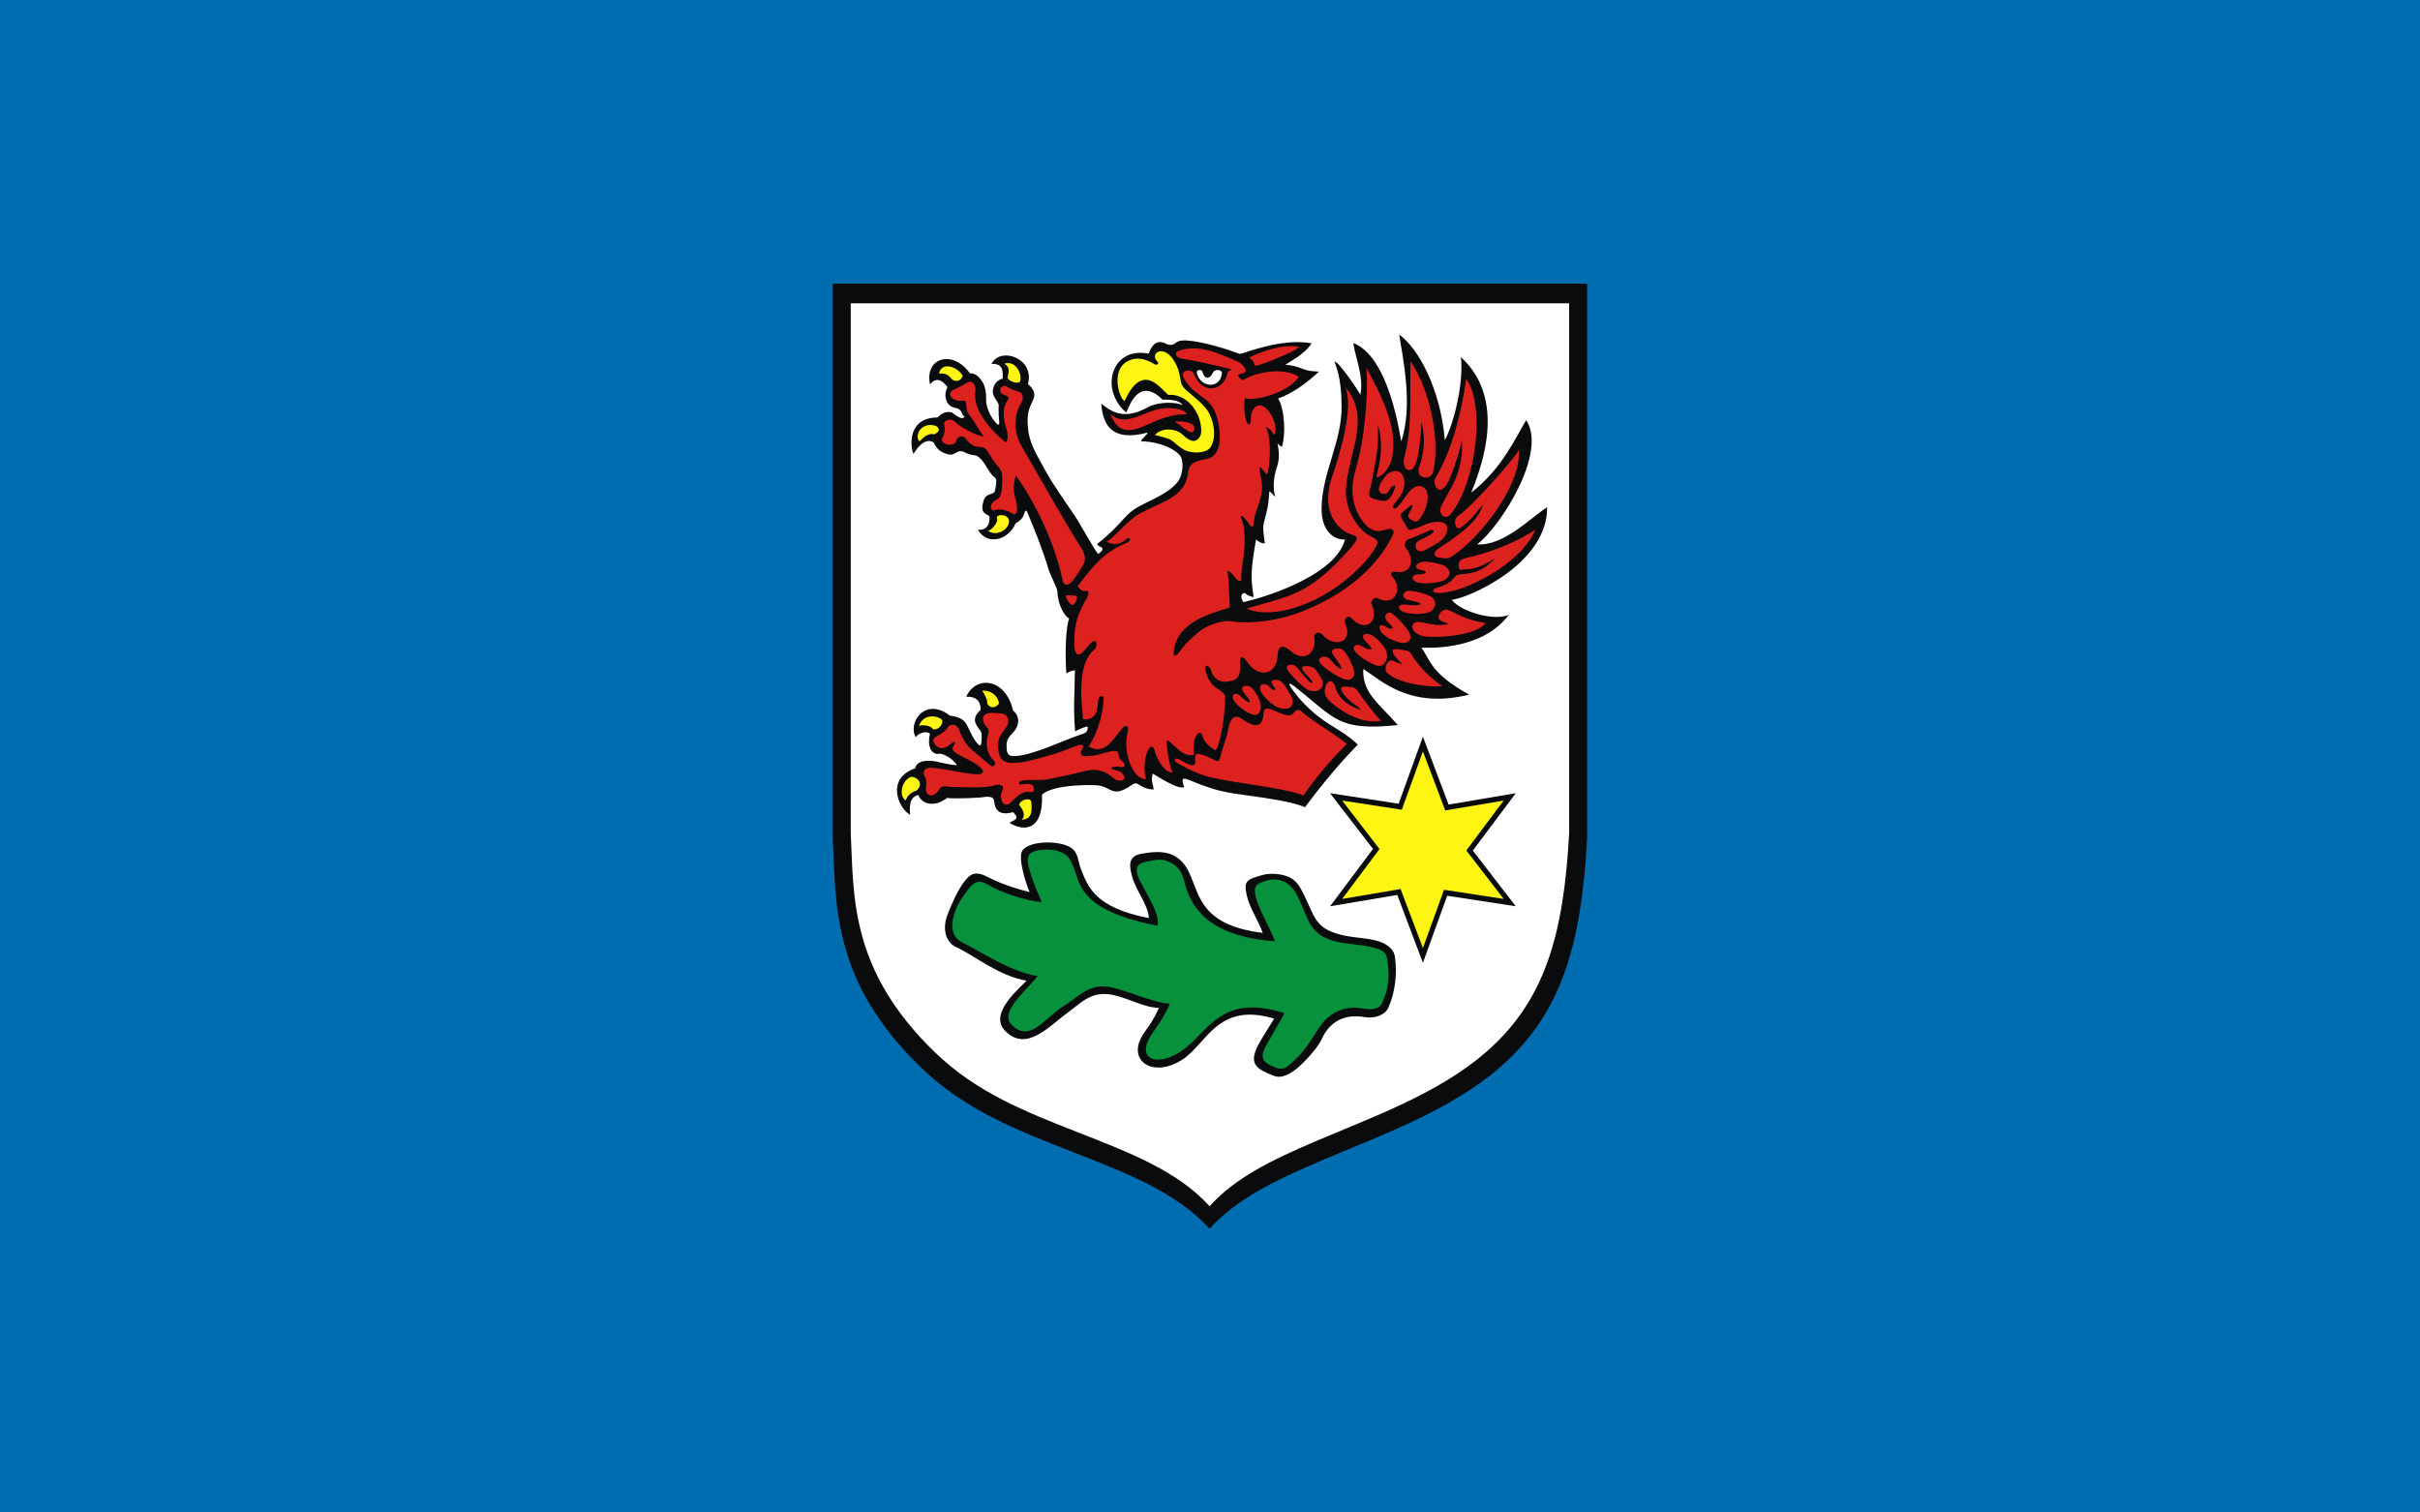
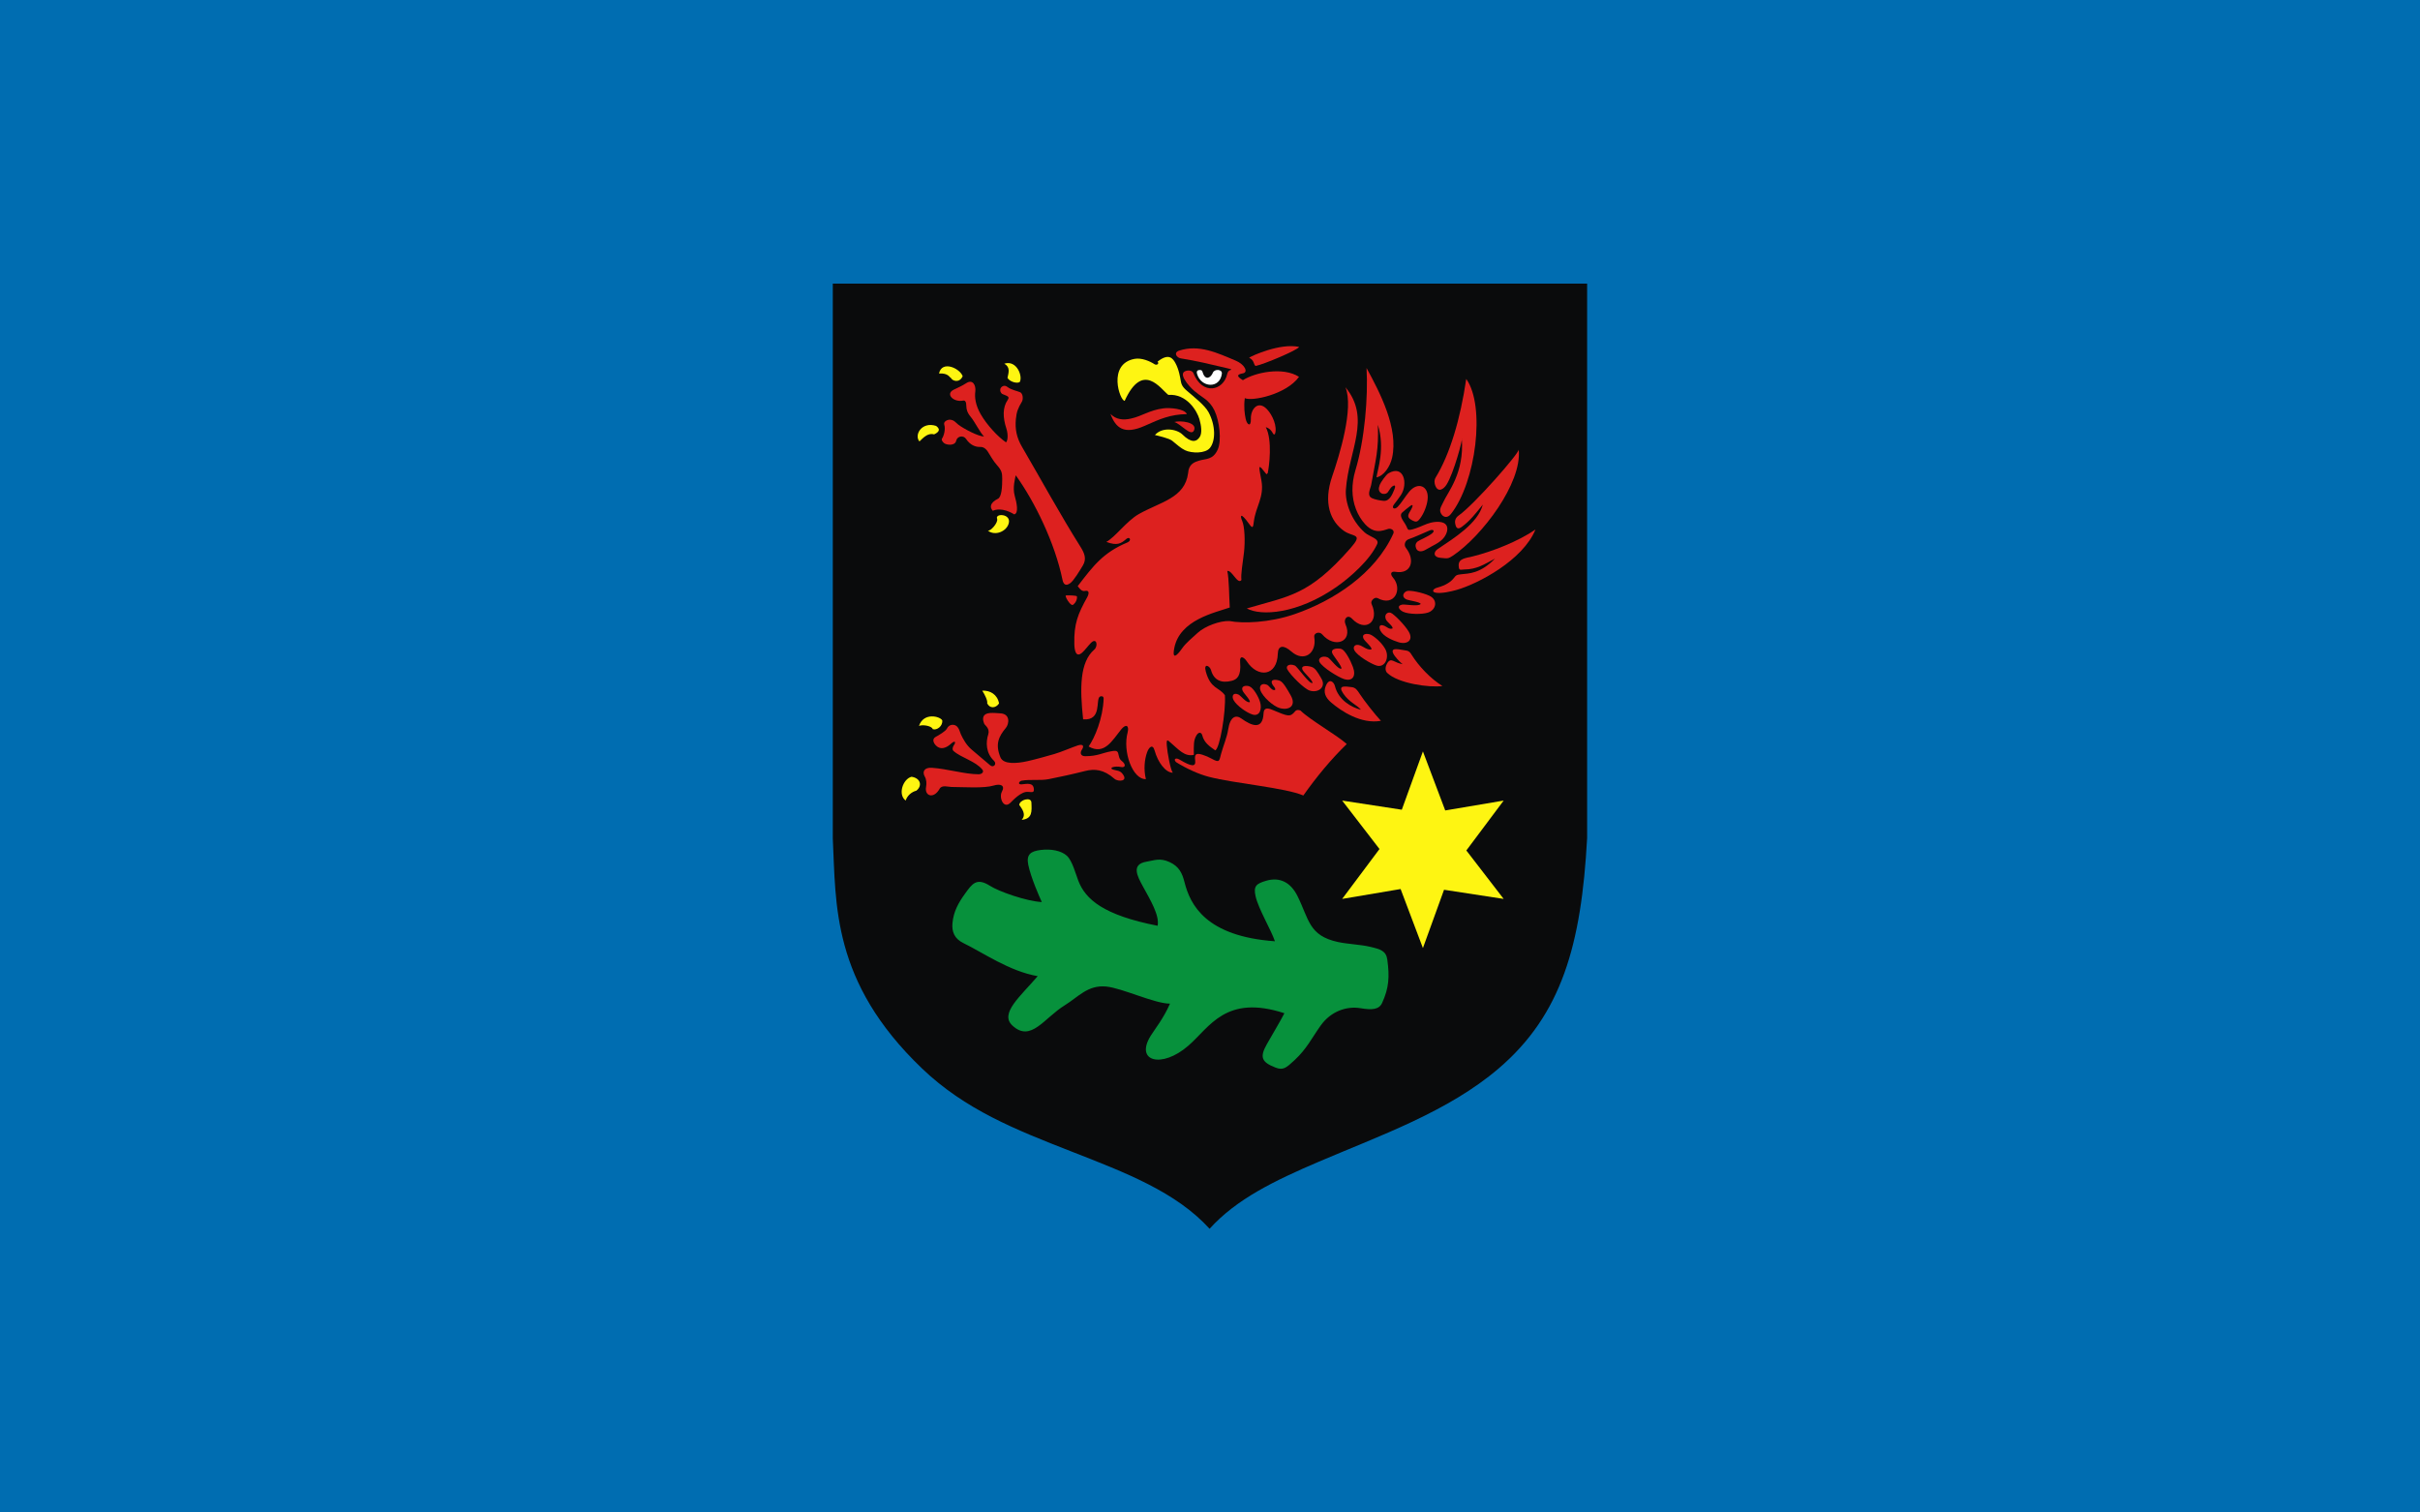
<svg xmlns="http://www.w3.org/2000/svg" version="1.0" width="1600" height="1000" viewBox="0 0 210 297" id="svg2" xml:space="preserve">
  <defs id="defs4">
    <style type="text/css" id="style6" />
  </defs>
  <rect width="475.2" height="297" x="-132.6" y="-1.5987212e-014" style="opacity:1;fill:#006db1;fill-opacity:1;fill-rule:nonzero;stroke:none;stroke-width:20;stroke-linecap:round;stroke-miterlimit:4;stroke-dasharray:none;stroke-dashoffset:0;stroke-opacity:1" id="rect19961" />
  <g transform="matrix(0.625,0,0,0.625,39.376,55.664)" style="fill-rule:evenodd" id="g22932">
    <path d="M -13.515,0.038 L 223.485,0.038 L 223.485,174.224 C 221.676,207.859 215.449,229.702 195.718,246.607 C 179.822,260.226 158.32,267.741 139.16,275.937 C 125.277,281.876 113.331,287.636 104.868,297 C 94.298,285.394 78.509,279.386 61.382,272.688 C 43.963,265.875 28.038,259.594 14.467,246.586 C -13.938,219.358 -12.488,195.041 -13.515,174.312 L -13.515,0.038 L -13.515,0.038 z " style="fill:#0a0b0c" id="_74960456" />
-     <path d="M -7.872,6.226 L 217.842,6.226 L 217.842,172.623 C 216.119,204.754 210.189,225.62 191.398,241.769 C 176.258,254.779 155.78,261.958 137.532,269.788 C 124.311,275.46 112.933,280.963 104.873,289.908 C 94.807,278.821 79.769,273.082 63.458,266.683 C 46.869,260.175 31.702,254.175 18.777,241.749 C -8.275,215.738 -6.894,192.509 -7.872,172.707 L -7.872,6.227 L -7.872,6.226 z " style="fill:#ffffff" id="_74960384" />
    <path d="M 70.477,157.801 C 69.664,157.447 55.948,157.12 52.217,160.618 C 52.638,171.465 47.061,172.474 42.053,169.528 C 43.005,168.455 45.621,168.696 43.157,166.117 C 39.321,167.151 37.495,165.941 37.17,162.65 C 37.032,161.247 35.882,161.318 34.697,161.24 C 33.383,161.667 23.945,161.959 22.408,161.636 C 18.546,164.671 14.508,163.681 13.341,160.727 C 10.643,161.384 10.548,163.951 10.78,166.955 C 6.749,164.553 3.335,155.36 12.388,152.352 C 12.756,149.784 16.495,149.703 18.9,150.191 C 21.003,150.619 21.489,150.82 23.609,151.155 C 26.54,151.617 25.329,151.192 24.315,149.959 C 23.65,149.148 20.911,147.521 19.881,147.748 C 17.711,148.226 15.983,145.567 17.022,141.568 C 16.14,140.153 12.601,141.664 12.6,142.613 C 9.886,138.349 15.26,129.686 23.233,135.745 C 26.494,136.207 27.822,137.159 28.663,138.8 C 29.61,140.646 30.794,143.534 32.31,144.936 C 32.71,145.306 32.949,145.169 33.059,144.807 C 33.242,144.199 33.381,141.609 33.128,141.032 C 32.418,139.408 29.182,137.314 32.91,133.978 C 33.07,130.493 30.53,129.696 28.422,129.851 C 31.23,123.253 40.63,123.643 43.131,134.176 C 45.388,135.971 45.119,138.979 43.253,140.955 C 41.954,142.331 41.004,143.361 41.072,145.28 C 41.122,146.66 41.134,148.318 42.797,148.467 C 48.149,148.949 60.165,142.936 65.007,141.511 C 66.057,141.202 66.738,140.539 66.527,139.198 C 66.307,139.105 64.199,139.868 62.589,140.726 C 61.998,132.202 62.518,128.667 62.552,121.492 C 61.658,121.6 60.764,121.943 59.87,122.522 C 59.385,116.267 59.701,107.791 60.761,105.183 C 60.67,105.552 57.407,102.968 57.016,96.676 C 56.779,95.11 54.812,91.713 54.264,89.805 C 52.617,84.081 49.843,77.241 47.575,71.828 C 47.279,71.137 46.998,71.19 46.613,72.267 C 46.38,73.503 45.326,74.65 43.971,75.293 C 41.564,80.943 34.75,82.282 32.109,77.372 C 34.44,77.635 35.975,76.094 35.709,73.182 C 34.937,72.302 32.951,72.509 33.609,69.283 C 33.908,67.819 34.3,66.749 35.752,66.28 C 36.437,66.059 37.17,65.872 37.327,65.424 C 37.566,64.739 37.759,63.665 37.839,62.506 C 37.944,60.997 37.323,60.977 36.779,60.431 C 35.481,59.126 34.47,56.748 33.175,55.349 C 32.45,54.565 31.85,54.054 30.973,53.957 C 30.202,53.872 29.298,53.778 28.147,53.159 C 25.311,51.634 25.295,54.372 22.671,53.659 C 20.24,52.998 19.257,52.103 18.133,49.913 C 15.153,48.072 12.278,52.762 11.853,53.575 C 10.731,51.051 10.026,42.109 19.385,42.105 C 20.128,41.379 21.728,39.862 23.886,40.528 C 24.816,41.048 26.855,43.117 27.905,41.932 C 27.308,41.437 27.027,40.781 26.775,40.191 C 26.488,39.522 25.666,39.206 24.82,39.052 C 22.047,38.546 21.117,35.086 22.54,32.573 C 20.663,30.081 18.903,29.486 17.038,31.659 C 15.245,23.378 24.104,20.601 29.547,28.197 C 31.765,28.197 32.853,29.887 33.701,31.236 C 34.013,31.81 34.774,33.595 34.644,36.282 C 34.525,38.753 36.076,41.777 37.35,43.352 C 38.076,44.249 38.937,45.05 38.764,43.399 C 38.599,41.818 38.519,38.864 38.615,38.084 C 37.953,36.232 35.966,35.267 37.132,32.186 C 37.616,30.908 38.966,30.076 39.842,29.902 C 40.012,27.358 39.886,25.075 36.341,25.275 C 39.203,19.617 50.08,23.602 47.792,31.602 C 51.252,34.539 49.391,36.445 48.478,38.66 C 47.469,41.108 47.598,44.011 47.953,46.568 C 48.549,50.891 51.311,55.122 53.549,59.252 C 55.727,63.265 60.135,69.473 62.637,73.164 C 63.452,74.29 68.547,83.442 69.831,85 C 70.044,84.811 71.327,84.031 71.226,83.322 C 71.141,82.724 69.761,82.605 69.504,81.871 C 73.231,78.97 75.635,76.428 77.576,74.279 C 80.03,71.562 81.368,70.636 84.835,68.936 C 88.113,67.327 92.316,65.419 94.679,62.551 C 96.643,60.168 96.878,55.631 95.49,53.953 C 94.042,52.201 89.69,49.749 83.332,49.575 C 83.275,48.904 85.535,47.486 85.282,46.871 C 74.21,49.828 71.316,44.482 70.843,37.797 C 73.12,39.328 77.051,43.538 85.306,38.971 C 89.036,36.908 94.75,37.314 96.3,38.237 C 95.87,36.997 93.241,36.374 90.14,36.519 C 83.262,29.804 80.238,36.834 78.692,40.56 C 73.469,36.108 72.876,29.311 75.941,25.194 C 77.785,22.718 80.904,21.174 85.704,22.033 C 86.567,19.797 88.053,17.289 91.178,18.928 C 92.356,19.546 93.439,19.352 94.226,18.667 C 94.975,18.013 96.198,17.802 97.662,17.898 C 102.442,18.21 110,20.449 114.315,22.149 C 115.657,22.042 127.209,17.061 136.924,18.783 C 134.761,22.367 129.514,24.765 128.647,25.629 C 129.833,25.429 132.53,26.148 134.594,26.986 C 136.499,27.759 138.769,27.526 139.199,27.738 C 135.174,31.417 130.992,34.518 126.405,36.138 C 128.503,39.553 128.813,47.344 127.613,51.255 C 127.14,51.195 126.667,50.836 126.194,50.178 C 126.385,51.241 127.154,54.525 126.052,57.611 C 124.612,61.642 124.918,65.522 125.512,67.005 C 123.949,65.774 125.244,66.414 123.651,65.284 C 123.29,70.617 122.97,70.876 121.922,75.191 C 121.528,76.813 121.84,79.18 122.241,81.63 C 120.779,81.74 119.936,80.716 119.45,80.464 C 117.798,90.249 117.734,92.216 118.725,98.548 C 118.09,98.402 116.87,98.108 116.358,97.566 C 115.612,96.778 114.819,97.664 114.852,98.503 C 114.871,99.007 115.205,99.771 115.466,100.116 C 124.308,98.134 144.719,91.094 147.399,80.447 C 146.674,80.621 139.672,80.27 140.062,69.922 C 140.479,58.893 146.452,49.572 146.352,38.429 C 146.267,28.823 144.409,25.799 144.134,24.577 C 145.359,24.24 152.147,34.541 152.243,34.959 C 153.377,29.277 150.732,23.595 150.007,18.691 C 159.687,22.489 163.557,40.557 165.082,49.626 C 168.822,38.451 165.683,23.946 164.444,16.06 C 170.505,20.396 177.413,33.12 178.785,49.272 C 181.659,43.797 184.76,31.334 183.824,23.129 C 197.817,35.986 191.036,55.996 187.074,65.698 C 196.851,58.144 201.173,48.114 204.335,42.932 C 211.148,53.194 196.139,76.525 188.955,81.952 C 197.322,82.569 205.799,73.487 210.927,70.305 C 211.083,88.323 185.634,99.04 180.944,99.391 C 183.907,103.255 194.48,106.138 198.893,104.095 C 189.886,116.133 171.605,114.242 171.426,114.466 C 174.351,118.485 174.2,122.379 186.427,129.191 C 167.762,133.726 159.073,124.915 153.16,121.115 C 152.808,128.596 157.899,131.792 164.027,138.743 C 145.181,140.689 144.405,136.709 131.691,126.721 C 129.734,125.139 129.624,125.768 130.501,127.053 C 133.296,131.145 137.039,134.711 140.496,137.126 C 144.304,139.786 148.051,141.582 151.441,144.885 C 145.625,150.819 140.052,157.584 134.835,164.564 C 130.221,162.507 120.884,161.479 112.837,160.289 C 106.888,159.409 103.257,157.95 98.241,155.922 C 96.113,155.061 96.048,155.835 96.883,158.196 C 94.98,159.287 87.646,154.251 86.974,154.004 C 86.413,156.602 87.143,157.455 87.328,158.96 C 85.842,159.047 84.05,158.374 83.081,157.708 C 81.499,156.62 81.28,157.017 79.766,157.996 C 74.625,161.322 74.169,158.645 70.477,157.801 L 70.477,157.801 z " style="fill:#0a0b0c" id="_74960312" />
    <path d="M 117.287,31.482 C 119.131,30.879 121.622,30.277 123.62,30.387 C 124.273,30.421 125.197,30.786 124.452,31.374 C 123.738,31.942 123.033,32.283 122.078,32.283 C 120.842,32.184 119.008,32.376 117.654,32.895 C 115.546,33.703 114.316,32.452 117.287,31.482 L 117.287,31.482 z " style="fill:#0a0b0c" id="_74960240" />
    <path d="M 100.914,28.329 C 102.15,32.801 108.118,33.179 108.723,28.357 C 108.909,26.873 106.399,26.824 105.927,27.987 C 105.208,29.76 103.521,30.481 102.748,28.072 C 102.549,27.448 102.471,27.188 101.823,27.188 C 100.937,27.188 100.733,27.672 100.914,28.329 L 100.914,28.329 z " style="fill:#ffffff" id="_74960168" />
    <path d="M 40.374,25.199 C 44.365,23.921 46.28,29.351 45.185,31.001 C 44.216,31.497 42.074,30.844 41.377,29.671 C 41.763,27.864 42.284,26.307 40.374,25.199 z M 19.865,28.288 C 20.734,24.072 26.377,26.604 27.299,29.135 C 26.244,31.445 23.981,30.605 23.573,29.638 C 23.173,29.6 22.866,28.095 19.865,28.288 L 19.865,28.288 z M 18.959,44.76 C 20.69,46.03 19.409,46.902 18.315,47.409 C 15.865,46.707 13.975,49.658 13.67,49.599 C 11.976,47.445 14.574,43.297 18.959,44.76 L 18.959,44.76 z M 35.159,77.616 C 35.885,78.062 38.511,75.195 38.116,73.925 C 37.363,72.198 42.428,72.25 41.801,75.211 C 41.242,77.853 37.486,79.502 35.159,77.616 z M 34.987,131.899 C 35.227,131.13 34.185,129.04 33.439,127.939 C 35.928,127.799 38.204,129.127 38.722,131.942 C 37.684,133.508 35.779,133.594 34.987,131.899 z M 13.568,139 C 15.055,134.637 20.228,135.999 20.874,137.264 C 21.096,139.082 19.137,140.501 17.868,140.013 C 17.739,139.131 14.98,138.469 13.568,139 z M 11.227,154.983 C 14.158,155.429 14.641,157.896 12.727,159.36 C 11.218,159.75 9.859,160.94 9.387,162.457 C 6.833,160.581 8.517,155.676 11.227,154.983 L 11.227,154.983 z M 45.07,163.824 C 45.192,162.209 48.804,161.191 48.885,163.066 C 49.004,165.85 49.242,168.201 45.826,168.514 C 47.39,166.838 45.902,165.025 45.07,163.824 z " style="fill:#fef512;fill-opacity:1" id="_74960096" />
    <path d="M 158.337,63.244 C 157.887,64.399 157.873,65.382 158.927,65.972 C 159.372,66.221 160.37,66.226 160.867,65.584 C 161.338,64.977 161.704,64.17 162.217,63.802 C 163.413,62.945 163.23,63.974 162.941,64.671 C 162.303,66.206 161.451,68.476 159.506,68.294 C 158.472,68.197 156.808,67.897 155.895,67.457 C 154.124,66.605 155.421,64.55 155.673,63.115 C 157.095,55.008 158.026,52.495 157.736,44.392 C 160.048,51.842 157.688,58.248 157.302,60.924 C 159.576,60.477 161.583,57.597 162.218,54.724 C 164.258,45.497 158.408,34.319 154.182,26.559 C 154.698,35.715 153.609,49.044 150.658,58.796 C 150.033,60.863 149.723,63.099 149.75,65.054 C 149.808,69.135 151.273,72.942 153.747,75.645 C 157.278,79.5 160.364,76.949 161.467,77.062 C 162.356,77.153 162.957,77.792 162.587,78.608 C 156.859,91.258 143.743,99.685 131.64,103.874 C 123.632,106.646 115.19,106.863 111.163,106.063 C 108.099,105.905 103.405,107.682 101.16,109.738 C 99.515,111.245 97.379,112.999 96.319,114.537 C 95.817,115.267 92.786,119.563 93.782,114.521 C 95.531,105.668 106.508,103.447 111.208,101.807 C 110.975,97.964 111.007,92.955 110.436,90.331 C 111.9,89.961 113.67,94.748 114.876,93.165 C 114.621,91.377 115.271,88.049 115.675,84.509 C 116.086,80.898 115.888,76.399 115.106,74.596 C 114.328,72.799 114.65,71.842 117.23,75.471 C 118.452,77.189 118.545,76.637 118.778,74.773 C 119.367,70.078 122.06,67.155 121.168,62.024 C 120.536,58.386 119.85,56.18 121.858,58.854 C 123.17,60.602 122.783,59.654 123.117,59.649 C 123.585,57.652 124.672,49.112 122.525,45.16 C 124.847,45.759 124.716,48.17 125.421,47.244 C 126.196,44.96 124.681,41.369 122.886,39.493 C 120.106,36.586 117.741,39.458 117.838,42.56 C 117.921,45.189 116.626,44.515 116.205,42.524 C 115.899,41.072 115.558,38.763 115.935,36.022 C 118.075,37.111 128.969,34.91 132.968,29.332 C 127.872,26.064 119.077,27.978 115.334,30.386 C 113.706,29.375 112.987,28.647 115.349,28.232 C 117.056,27.932 116.037,25.488 113.044,24.232 C 107.255,21.802 101.555,19.069 95.331,21.089 C 93.428,21.706 94.505,23.333 95.838,23.541 C 100.629,24.287 105.253,25.413 109.921,26.512 C 110.946,26.754 111.623,26.908 111.687,27.028 C 111.797,27.236 110.724,27.026 110.415,28.422 C 109.231,33.786 102.574,35.197 99.804,28.206 C 99.392,27.166 97.778,27.182 96.962,27.688 C 94.981,28.918 99.591,33.605 100.759,34.288 C 102.228,35.647 104.789,36.528 106.4,39.906 C 108.01,43.285 108.67,49.33 107.459,52.097 C 105.959,55.526 103.696,54.99 101.474,55.691 C 100.14,56.111 98.282,56.752 98.121,59.59 C 97.097,67.454 89.434,68.606 82.636,72.45 C 78.818,74.609 75.18,79.745 72.432,81.191 C 75.896,82.531 77.144,81.614 78.722,80.261 C 79.794,79.342 80.475,80.773 79.084,81.353 C 71.432,84.545 68.404,88.626 63.433,95.092 C 63.813,95.573 64.617,96.851 65.652,96.61 C 67.235,96.241 66.986,97.558 66.389,98.63 C 63.53,103.769 62.202,106.961 62.374,113.323 C 62.421,115.079 62.799,117.914 64.983,115.845 C 65.899,114.976 66.709,113.839 67.548,112.973 C 69.421,111.041 69.905,113.934 68.655,115.016 C 64.038,119.013 64.096,127.109 65.136,136.946 C 71.157,137.423 68.992,130.744 70.38,129.817 C 70.594,129.674 71.616,129.435 71.58,130.471 C 71.363,136.64 68.784,142.759 66.867,145.471 C 71.818,148.297 74.281,143.588 77.093,140.112 C 78.562,138.297 79.657,138.826 79.135,140.982 C 77.456,147.112 80.734,155.906 84.86,155.721 C 84.081,152.596 84.463,149.499 85.209,147.364 C 85.805,145.658 86.993,144.581 87.586,146.715 C 88.651,150.549 91.073,153.697 93.311,153.713 C 92.594,152.873 91.582,147.34 91.428,145.166 C 91.269,142.911 91.713,143.489 92.57,144.221 C 95.081,146.362 96.999,148.759 99.92,148.113 C 99.889,145.054 99.789,143.46 100.815,141.864 C 101.505,140.791 102.331,141.049 102.567,141.964 C 103.158,144.258 104.786,145.395 106.64,146.675 C 108.075,146.182 110.021,134.599 109.681,129.377 C 107.845,126.767 105.221,127.472 103.69,121.964 C 102.903,119.13 104.94,120.076 105.342,121.535 C 106.196,124.635 108.584,125.696 111.852,124.829 C 113.446,124.406 114.845,123.36 114.465,119.026 C 114.244,116.507 115.772,117.502 116.534,118.684 C 119.988,124.041 126.101,123.465 126.303,116.332 C 126.38,113.611 128.164,113.512 130.586,115.654 C 134.451,119.074 138.631,116.276 137.751,111.067 C 137.54,109.822 139.353,109.207 140.243,110.248 C 144.133,114.797 150.013,112.6 147.56,107.067 C 146.839,105.442 148.22,103.824 149.619,105.322 C 153.647,109.634 158.413,106.506 155.758,100.687 C 155.318,99.722 156.739,98.376 157.642,98.861 C 163.027,101.752 165.589,95.966 162.486,92.399 C 161.509,91.274 161.813,90.353 163.22,90.59 C 168.292,91.446 169.553,86.887 166.539,83.068 C 165.813,82.147 166.296,80.725 167.393,80.354 C 169.372,79.685 171.952,78.447 174.013,77.589 C 175.086,77.142 175.812,77.685 174.722,78.56 C 173.492,79.547 170.763,80.627 170.238,81.057 C 169.367,81.771 169.533,82.651 169.797,83.292 C 170.145,84.138 171.254,84.588 172.924,83.558 C 174.781,82.413 177.293,81.517 178.6,79.702 C 179.57,78.355 179.842,76.88 179.254,75.942 C 178.464,74.679 176.081,74.735 174.363,75.161 C 172.758,75.559 171.299,76.385 169.695,76.917 C 166.52,77.969 167.46,77.32 166.288,75.518 C 165.481,74.276 164.44,72.876 165.314,72.026 C 166.007,71.353 166.993,70.639 167.744,70.038 C 168.979,69.05 168.751,70.004 168.177,71.047 C 167.466,72.339 166.506,73.332 168.333,74.319 C 169.763,75.09 170.129,75.005 171.077,73.732 C 172.129,72.321 173.082,70.098 173.354,67.996 C 173.917,63.642 170.325,62.062 167.526,65.493 C 166.291,67.007 165.064,69.087 163.943,70.196 C 162.91,71.217 161.899,70.565 162.839,69.38 C 163.384,68.695 164.239,67.584 164.965,66.495 C 167.285,63.014 165.942,56.77 161.053,59.654 C 160.313,60.09 158.656,62.426 158.337,63.244 L 158.337,63.244 z " style="fill:#dd211f;fill-opacity:1" id="path21961" />
    <path d="M 93.762,43.533 C 95.773,44.001 99.055,48.317 99.987,46.129 C 101.094,43.533 95.6,42.979 93.762,43.533 z " style="fill:#dd211f;fill-opacity:1" id="path21959" />
    <path d="M 97.734,41.042 C 97.012,39.344 92.402,38.969 90.37,39.232 C 85.92,39.808 83.722,41.664 80.095,42.465 C 77.791,42.974 75.463,42.811 73.724,40.966 C 75.342,45.361 77.93,47.663 84.557,44.696 C 89.334,42.557 92.46,41.156 97.734,41.042 L 97.734,41.042 z " style="fill:#dd211f;fill-opacity:1" id="path21957" />
-     <path d="M 78.19,36.879 C 76.68,36.875 72.683,25.312 81.277,23.693 C 83.539,23.267 86.196,24.469 87.58,25.37 C 88.272,25.822 89.161,25.176 88.515,24.573 C 86.736,22.913 88.128,20.963 90.068,21.328 C 92.074,21.706 93.359,23.62 94.114,24.977 C 95.26,27.037 95.645,29.658 95.772,30.389 C 95.979,31.574 96.185,32.368 97.704,33.679 C 99.94,35.611 103.374,38.266 104.552,40.462 C 106.75,44.557 106.811,49.362 104.995,51.654 C 103.546,53.485 99.24,53.387 97.174,52.404 C 95.779,51.74 94.648,50.646 93.088,49.399 C 92.117,48.623 88.544,47.816 87.693,47.615 C 90.06,44.948 94.608,45.736 96.362,47.475 C 99.076,50.165 100.789,49.838 101.807,48.176 C 102.559,46.947 102.256,44.628 101.673,42.62 C 100.937,40.085 97.731,34.589 91.902,35.005 C 89.439,33.073 83.873,24.385 78.19,36.879 L 78.19,36.879 z " style="fill:#fef512;fill-opacity:1" id="path21955" />
+     <path d="M 78.19,36.879 C 76.68,36.875 72.683,25.312 81.277,23.693 C 83.539,23.267 86.196,24.469 87.58,25.37 C 88.272,25.822 89.161,25.176 88.515,24.573 C 92.074,21.706 93.359,23.62 94.114,24.977 C 95.26,27.037 95.645,29.658 95.772,30.389 C 95.979,31.574 96.185,32.368 97.704,33.679 C 99.94,35.611 103.374,38.266 104.552,40.462 C 106.75,44.557 106.811,49.362 104.995,51.654 C 103.546,53.485 99.24,53.387 97.174,52.404 C 95.779,51.74 94.648,50.646 93.088,49.399 C 92.117,48.623 88.544,47.816 87.693,47.615 C 90.06,44.948 94.608,45.736 96.362,47.475 C 99.076,50.165 100.789,49.838 101.807,48.176 C 102.559,46.947 102.256,44.628 101.673,42.62 C 100.937,40.085 97.731,34.589 91.902,35.005 C 89.439,33.073 83.873,24.385 78.19,36.879 L 78.19,36.879 z " style="fill:#fef512;fill-opacity:1" id="path21955" />
    <path d="M 39.617,159.67 C 40.732,157.637 39.112,157.113 37.044,157.739 C 33.946,158.676 27.767,158.212 23.798,158.191 C 22.809,158.186 20.769,157.48 20.07,158.733 C 18.19,162.104 15.242,161.031 15.792,158.179 C 16.009,157.054 15.904,155.823 15.391,154.935 C 14.482,153.36 15.298,152.011 17.592,152.162 C 22.446,152.481 28.056,154.215 32.306,154.199 C 33.372,154.195 34.055,153.443 33.491,152.745 C 31.3,150.034 26.776,149.013 24.383,146.853 C 23.936,146.45 24.159,145.535 24.604,144.946 C 25.178,144.185 24.954,143.385 23.607,144.624 C 22.228,145.892 20.386,146.668 18.927,145.197 C 18.038,144.301 17.626,143.085 18.843,142.437 C 19.676,141.994 21.964,140.663 22.334,139.866 C 23.039,138.343 24.837,138.365 25.647,139.32 C 26.277,140.062 26.396,140.923 26.762,141.709 C 27.402,143.083 28.468,145.09 30.175,146.501 C 32,148.011 34.097,149.835 35.948,151.395 C 36.971,152.258 38.17,150.969 37.103,149.945 C 34.606,147.549 34.51,144.207 35.333,141.655 C 35.924,139.821 34.263,138.774 34.111,138.43 C 33.314,136.624 33.546,135.125 35.931,134.949 C 36.913,134.877 38.086,134.992 39.149,135.058 C 42.344,135.258 41.879,138.401 40.871,139.618 C 38.617,142.339 37.456,144.707 39.147,148.859 C 40.091,151.178 44.292,150.835 47.614,150.093 C 50.275,149.499 53.442,148.597 56.119,147.831 C 58.12,147.258 61.811,145.678 63.449,145.144 C 65.066,144.618 65.555,145.271 64.761,146.455 C 64.026,147.551 64.402,148.536 65.826,148.527 C 69.775,148.504 70.943,147.522 74.025,146.967 C 75.016,146.788 75.88,146.671 76.136,147.548 C 76.437,148.58 76.405,149.343 77.257,150.005 C 78.757,151.172 78.412,152.269 76.88,151.894 C 76.246,151.739 75.108,151.759 74.49,151.959 C 73.728,152.206 74.004,152.567 74.57,152.737 C 75.838,153.12 76.618,152.964 77.47,154.013 C 79.526,156.543 76.063,156.586 74.995,155.636 C 71.592,152.611 68.674,152.438 65.738,153.181 C 61.774,154.184 57.844,155.033 54.358,155.726 C 51.667,156.26 48.612,155.723 45.826,156.215 C 45.019,156.389 44.378,157.512 45.944,157.358 C 47.362,157.219 49.426,156.738 49.643,158.716 C 49.779,159.949 49.333,159.868 47.823,159.73 C 45.667,159.533 43.057,162.417 42.288,163.164 C 40.132,165.258 38.618,161.49 39.617,159.67 L 39.617,159.67 z " style="fill:#dd211f;fill-opacity:1" id="path21953" />
    <path d="M 59.728,98.515 C 59.578,97.977 59.456,97.965 60.877,97.996 C 61.428,98.007 61.982,98.036 62.534,98.102 C 62.872,98.142 63.223,98.153 63.223,98.526 C 63.223,99.401 62.86,100.188 62.129,100.836 C 61.928,101.016 61.713,101.091 61.373,100.859 C 60.638,100.355 59.852,98.968 59.728,98.515 L 59.728,98.515 z " style="fill:#dd211f;fill-opacity:1" id="path21951" />
-     <path d="M 178.396,88.628 C 176.15,87.611 172.592,87.247 171.556,87.5 C 170.624,87.728 168.765,88.741 170.287,89.686 C 171.058,90.165 172.561,90.021 172.837,90.72 C 172.229,91.668 170.691,91.241 169.853,91.435 C 168.044,91.853 168.512,93.167 169.678,93.733 C 171.474,94.603 176.162,94.111 177.935,93.518 C 180.571,92.635 181.22,89.908 178.396,88.628 z " style="fill:#dd211f;fill-opacity:1" id="path21949" />
    <path d="M 173.874,98.093 C 171.628,97.075 168,96.361 166.964,96.614 C 166.032,96.842 164.945,98.205 166.466,99.151 C 167.237,99.63 170.914,99.976 171.191,100.675 C 170.583,101.624 166.169,100.705 165.331,100.899 C 163.523,101.317 164.481,102.562 165.647,103.127 C 167.443,103.997 171.711,103.996 173.483,103.403 C 176.119,102.521 176.698,99.372 173.874,98.093 z " style="fill:#dd211f;fill-opacity:1" id="path21947" />
    <path d="M 167.465,109.439 C 166.237,107.301 162.791,103.875 161.802,103.475 C 160.912,103.115 159.584,103.902 160.266,105.559 C 160.611,106.398 162.547,107.65 162.363,108.379 C 161.315,108.794 160.597,107.898 159.804,107.566 C 158.092,106.848 157.984,108.048 158.6,109.188 C 159.548,110.944 162.448,112.163 164.233,112.717 C 166.888,113.542 169.009,112.128 167.465,109.439 L 167.465,109.439 z " style="fill:#dd211f;fill-opacity:1" id="path21945" />
    <path d="M 159.998,114.732 C 158.77,112.594 156.376,110.711 155.387,110.31 C 154.498,109.95 152.538,109.897 153.22,111.553 C 153.566,112.392 155.922,114.205 155.738,114.935 C 154.69,115.349 153.131,114.103 152.337,113.77 C 150.626,113.053 149.745,114.112 150.361,115.252 C 151.31,117.008 155.542,119.489 157.327,120.043 C 159.982,120.868 161.542,117.421 159.998,114.732 L 159.998,114.732 z " style="fill:#dd211f;fill-opacity:1" id="path21943" />
    <path d="M 149.903,120.481 C 149.064,118.213 147.398,115.204 146.3,114.84 C 145.39,114.538 142.75,114.552 143.433,116.209 C 143.778,117.047 146.483,120.274 146.299,121.004 C 145.252,121.418 142.796,117.818 142.003,117.486 C 140.291,116.768 138.781,117.772 139.397,118.912 C 140.346,120.668 145.335,123.737 147.119,124.292 C 149.775,125.116 150.979,123.389 149.903,120.481 L 149.903,120.481 z " style="fill:#dd211f;fill-opacity:1" id="path21941" />
    <path d="M 140.018,124.162 C 138.79,122.024 138.077,120.938 137.088,120.538 C 136.199,120.178 133.37,119.69 134.052,121.346 C 134.398,122.185 137.383,124.796 137.199,125.525 C 136.151,125.939 132.463,120.378 131.669,120.046 C 129.958,119.328 128.672,120.108 129.288,121.248 C 130.237,123.004 134.553,127.362 136.338,127.916 C 138.993,128.741 141.562,126.851 140.018,124.162 z " style="fill:#dd211f;fill-opacity:1" id="path21939" />
    <path d="M 130.414,129.525 C 129.221,127.367 127.969,125.237 126.979,124.836 C 126.09,124.476 123.822,124.1 124.504,125.757 C 124.849,126.596 125.649,126.965 125.465,127.694 C 124.418,128.108 123.699,126.414 122.906,126.081 C 121.194,125.364 120.399,126.501 120.805,127.732 C 121.515,129.885 124.919,132.835 126.846,133.391 C 129.864,134.262 132.154,132.672 130.414,129.525 z " style="fill:#dd211f;fill-opacity:1" id="path21937" />
    <path d="M 117.397,126.589 C 116.507,126.23 114.575,126.302 115.257,127.958 C 115.603,128.797 117.692,130.791 117.508,131.52 C 116.46,131.935 114.677,129.456 113.884,129.123 C 112.172,128.406 111.783,129.746 112.399,130.886 C 113.348,132.642 116.543,134.871 118.328,135.425 C 120.568,136.121 121.43,133.807 120.718,131.451 C 120.271,129.973 118.752,127.138 117.397,126.589 L 117.397,126.589 z " style="fill:#dd211f;fill-opacity:1" id="path21935" />
    <path d="M 58.649,93.081 C 56.302,81.673 50.052,68.711 43.969,60.269 C 43.81,61.03 42.911,64.166 43.639,66.686 C 44.262,68.843 44.978,72.267 43.474,72.545 C 39.886,70.312 37.326,71.087 36.783,71.439 C 35.754,70.376 35.782,68.945 38.392,67.626 C 39.57,67.032 39.709,63.734 39.719,61.435 C 39.727,59.537 39.55,58.736 38.089,57.1 C 36.773,55.626 36.157,54.291 35.111,52.709 C 34.708,52.101 33.916,51.317 32.843,51.361 C 31.252,51.426 29.609,50.711 28.346,48.827 C 27.537,47.62 25.587,47.904 25.251,49.421 C 24.869,51.147 22.124,50.751 21.426,50.138 C 21.005,49.768 20.471,49.158 20.857,48.626 C 21.376,47.912 21.969,45.718 21.507,44.38 C 21.145,43.333 22.646,42.733 23.336,42.8 C 24.642,42.927 25.033,43.643 25.904,44.335 C 27.381,45.51 32.416,48.207 34,48.034 C 32.938,47.189 31.14,43.475 29.78,41.857 C 28.701,40.574 28.455,39.439 28.446,38.581 C 28.433,37.167 28.095,36.671 27.428,36.802 C 24.421,37.396 21.776,34.756 24.415,33.406 C 25.478,32.862 27.077,32.211 28.357,31.357 C 30.498,29.928 31.518,32.047 31.259,33.96 C 31.022,35.707 31.281,38.173 32.962,41.086 C 34.914,44.471 38.373,48.202 40.906,49.91 C 41.444,49.482 41.665,47.552 41.002,45.513 C 39.898,42.12 39.789,38.978 41.442,36.581 C 42.221,35.452 41.159,35.361 39.815,34.748 C 39.281,34.505 38.914,33.764 39.195,32.938 C 39.285,32.673 40.195,31.615 41.332,32.494 C 42.576,33.456 44.366,33.745 45.358,34.176 C 46.192,34.538 46.41,36.294 45.89,37.16 C 44.713,39.122 44.218,40.328 44.008,42.613 C 43.712,45.828 44.244,48.436 45.957,51.371 C 51.787,61.362 58.141,72.953 64.279,82.69 C 65.528,84.672 66.317,86.488 65.073,88.564 C 64.087,90.21 62.193,93.387 61.041,94.196 C 59.637,95.182 58.939,94.494 58.649,93.081 L 58.649,93.081 z " style="fill:#dd211f;fill-opacity:1" id="path21933" />
    <path d="M 134.32,160.871 C 128.671,158.415 112.572,157.081 104.667,155.01 C 101.342,154.139 97.625,152.433 94.369,150.404 C 93.435,149.574 94.111,148.797 95.446,149.599 C 99.318,151.924 100.566,151.87 100.346,149.916 C 100.155,148.215 100.27,147.329 102.58,148.05 C 103.654,148.386 104.58,148.792 105.555,149.331 C 108.106,150.738 107.872,149.982 108.502,147.714 C 109.197,145.212 110.377,142.422 110.705,140.145 C 111.354,135.916 113.207,135.498 114.846,136.679 C 118.124,139.04 121.581,140.377 121.825,135.059 C 121.907,133.285 123.023,133.311 124.503,133.926 C 129.485,135.994 130.154,136.385 131.75,134.41 C 132.216,133.833 133.043,133.996 133.435,134.185 C 136.467,137.167 144.695,141.767 147.965,144.699 C 143.02,149.493 138.518,154.954 134.32,160.871 L 134.32,160.871 z " style="fill:#dd211f;fill-opacity:1" id="path21931" />
    <path d="M 117.288,23.33 C 118.12,22.705 127.136,18.647 132.995,19.937 C 132.607,20.902 121.988,25.385 119.335,25.921 C 118.65,25.551 118.999,24.149 117.288,23.33 z " style="fill:#dd211f;fill-opacity:1" id="path21929" />
    <path d="M 149.11,83.188 C 153.28,78.438 150.076,79.806 147.133,77.769 C 142.853,74.807 140.489,68.995 143.403,60.552 C 145.596,54.196 150.26,39.184 147.548,32.598 C 155.708,42.44 148.581,52.365 147.691,64.782 C 147.41,68.705 149.32,74.474 153.671,78.293 C 155.192,79.628 158.316,80.122 157.516,81.89 C 155.262,86.868 148.979,92.397 144.694,95.377 C 132.414,103.915 120.951,104.531 116.562,102.1 C 129.946,98.156 136.035,98.081 149.11,83.188 L 149.11,83.188 z " style="fill:#dd211f;fill-opacity:1" id="path21927" />
-     <path d="M 168.023,24.419 C 174.334,33.86 177.307,49.703 175.159,59.009 C 174.804,60.545 173.572,61.272 172.119,60.886 C 170.984,60.584 169.87,59.658 170.965,56.946 C 171.732,55.047 173.104,48.652 171.322,43.334 C 171.501,43.737 171.372,46.422 170.821,50.838 C 170.473,53.627 169.742,59.403 167.09,58.547 C 166.255,58.278 165.497,56.567 166.014,54.734 C 168.69,45.23 167.687,34.137 168.023,24.419 L 168.023,24.419 z " style="fill:#dd211f;fill-opacity:1" id="path21925" />
    <path d="M 185.498,29.991 C 191.622,38.522 188.551,62.455 180.708,72.407 C 179.578,73.84 178.433,73.378 177.877,72.706 C 176.612,71.177 177.727,70.019 178.354,68.583 C 179.65,65.611 184.97,59.544 184.106,48.724 C 184.531,48.593 181.566,59.708 179.297,63.231 C 178.365,64.677 176.703,65.751 175.805,63.575 C 175.504,62.846 175.368,61.82 175.898,60.955 C 180.337,53.708 183.656,42.702 185.498,29.991 L 185.498,29.991 z " style="fill:#dd211f;fill-opacity:1" id="path21923" />
    <path d="M 201.999,52.166 C 203.079,62.857 190.339,79.401 181.464,85.423 C 179.714,86.61 179.621,86.39 177.353,86.192 C 175.142,85.998 175.158,84.384 176.537,83.449 C 181.518,80.07 189.172,75.449 190.71,69.48 C 188.465,72.264 186.702,74.547 184.176,76.42 C 182.762,77.469 182.297,76.799 182.037,75.449 C 181.833,74.391 182.254,73.507 183.135,72.894 C 187.876,69.6 202.183,53.309 201.999,52.166 L 201.999,52.166 z " style="fill:#dd211f;fill-opacity:1" id="path21921" />
    <path d="M 187.495,85.762 C 193.713,84.226 201.833,81.026 207.259,77.306 C 203.279,86.977 189.25,94.347 182.505,96.273 C 180.639,96.806 177.827,97.437 176.02,97.167 C 174.431,96.929 175.143,95.911 176.296,95.599 C 177.7,95.218 180.226,94.374 181.615,92.549 C 182.332,91.607 182.447,91.538 183.878,91.369 C 186.283,91.084 189.82,91.254 194.541,86.452 C 191.018,88.317 188.813,89.82 184.875,89.862 C 183.7,89.875 183.204,90.393 183.128,88.656 C 183.03,86.394 185.289,86.306 187.495,85.762 L 187.495,85.762 z " style="fill:#dd211f;fill-opacity:1" id="path21919" />
-     <path d="M 191.551,106.667 C 188.677,110.905 175.037,111.465 172.072,110.838 C 169.588,110.312 168.257,108.583 168.579,107.493 C 168.901,106.402 169.826,106.205 171.256,106.403 C 172.653,106.596 176.676,107.887 179.909,106.972 C 180.013,106.844 178.071,106.361 177.345,105.851 C 175.845,104.798 177.896,102 179.554,102.516 C 182.427,103.412 184.186,105.471 191.551,106.667 z " style="fill:#dd211f;fill-opacity:1" id="path21917" />
    <path d="M 178.019,126.474 C 174.229,124.102 170.621,120.284 168.345,116.662 C 168.242,116.498 167.77,115.477 166.664,115.329 C 165.677,115.197 164.354,114.899 163.463,114.886 C 160.24,114.84 165.144,119.423 165.535,119.612 C 164.279,119.388 163.468,118.975 162.676,118.61 C 161.884,118.245 161.239,118.251 160.577,119.512 C 159.948,120.708 160.096,121.781 160.637,122.318 C 163.978,125.64 173.907,127.055 178.019,126.474 L 178.019,126.474 z " style="fill:#dd211f;fill-opacity:1" id="path21915" />
    <path d="M 143.086,131.673 C 146.125,134.285 152.438,138.532 158.697,137.411 C 156.743,135.312 153.461,131.12 152.096,129.032 C 151.235,127.716 150.753,126.967 149.481,126.82 C 147.362,126.576 145.001,126.122 146.9,128.89 C 148.762,131.602 151.185,132.425 152.423,133.922 C 149.392,133.204 145.322,130.834 144.25,126.498 C 143.936,125.227 142.416,123.704 141.31,126.638 C 140.638,128.421 141.172,130.028 143.086,131.673 z " style="fill:#dd211f;fill-opacity:1" id="_74960024" />
    <polygon points="164.224,143.012 171.362,161.904 190.065,158.746 178.12,174.711 190.065,190.214 170.982,187.287 164.224,205.948 157.086,187.057 138.382,190.214 150.327,174.249 138.382,158.746 157.465,161.673 164.224,143.012 " transform="matrix(1.129,0,0,1.129,-13.515,-19.074)" style="fill:#0a0b0c" id="_74978984" />
    <polygon points="164.224,147.117 170.431,163.544 186.694,160.798 176.308,174.681 186.694,188.162 170.101,185.617 164.224,201.844 158.017,185.416 141.753,188.162 152.14,174.279 141.753,160.798 158.347,163.343 164.224,147.117 " transform="matrix(1.129,0,0,1.129,-13.515,-19.074)" style="fill:#fef512;fill-opacity:1" id="_74978912" />
-     <path d="M 85.783,199.396 C 68.722,196.06 66.607,189.516 64.363,183.729 C 63.551,181.636 63.684,179.642 62.126,177.934 C 59.318,174.857 48.311,174.775 46.045,178.174 C 44.523,180.457 47.276,188.906 48.329,191.22 C 43.316,189.993 38.366,188.152 35.645,186.711 C 31.31,184.416 29.828,185.202 27.499,188.329 C 25.752,190.675 23.533,195.515 22.403,198.636 C 21.123,202.171 21.448,206.789 25.408,208.592 C 30.987,211.131 38.465,217.51 47.382,219.07 C 41.441,224.655 36.209,230.585 40.859,235.06 C 47.461,241.414 54.375,233.406 60.35,229.052 C 64.338,226.146 67.208,222.738 72.969,223.293 C 78.038,223.782 84.067,227.591 88.939,227.591 C 86.997,232.1 85.022,234.23 83.845,236.12 C 78.794,244.227 87.116,249.868 96.408,243.792 C 104.03,238.808 107.401,225.666 125.13,230.958 C 123.795,233.321 121.23,237.063 119.945,239.659 C 117.026,245.559 120.02,246.962 125.194,248.987 C 127.586,249.924 130.694,248.199 133.395,245.681 C 136.398,242.88 139.252,239.315 140.071,237.481 C 142.896,231.156 148.114,229.573 153.4,230.469 C 157.079,231.094 160.062,229.667 161.005,227.591 C 163.143,222.886 163.854,217.009 163.109,211.6 C 162.732,208.864 160.158,207.122 156.774,206.339 C 153.778,205.646 150.155,205.518 147.121,204.86 C 137.904,202.861 138.051,199.148 134.388,191.821 C 133.353,189.752 132.343,187.694 129.939,186.546 C 127.535,185.398 123.736,185.16 121.33,185.889 C 116.812,187.257 115.448,187.451 116.56,192.31 C 117.477,196.315 120.379,200.504 121.553,204.025 C 102.611,201.738 101.756,192.619 98.797,185.842 C 97.639,183.19 96.159,180.897 93.148,179.512 C 90.088,178.105 86.143,178.724 83.656,179.13 C 79.317,179.839 79.546,182.639 80.462,186.136 C 81.683,190.8 85.605,195.136 85.783,199.396 L 85.783,199.396 z " style="fill:#0a0b0c" id="_74978840" />
    <path d="M 88.547,201.8 C 71.486,198.464 65.885,193.482 63.642,187.695 C 62.83,185.603 61.742,181.367 60.035,179.809 C 58.277,178.205 55.08,177.575 51.788,177.992 C 48.759,178.375 47.198,179.308 47.912,182.706 C 48.77,186.787 51.427,192.754 52.15,194.345 C 47.385,194.108 38.696,191.058 35.886,189.259 C 31.624,186.532 30.248,188.669 28.054,191.688 C 25.992,194.527 24.397,197.34 24.083,201.027 C 23.864,203.612 24.631,205.855 27.572,207.27 C 33.429,210.087 42.029,216.146 50.867,217.628 C 45.407,224.014 38.838,229.348 42.902,233.137 C 48.715,238.558 52.857,230.789 59.388,226.769 C 63.591,224.182 66.608,220.335 72.368,220.89 C 77.437,221.378 87.552,226.27 92.424,226.27 C 90.482,230.778 87.546,234.471 86.369,236.361 C 81.318,244.468 89.83,246.747 98.21,239.466 C 104.956,233.605 109.92,223.258 128.375,229.276 C 127.181,231.639 124.294,236.463 122.829,239.058 C 120.513,243.165 121.285,244.673 125.554,246.343 C 127.947,247.28 128.892,246.517 131.592,243.998 C 135.442,240.408 136.98,237.055 139.806,233.101 C 142.933,228.728 147.858,226.949 152.318,227.705 C 155.998,228.329 158.14,228.105 159.082,226.029 C 161.22,221.324 161.45,217.85 160.705,212.441 C 160.329,209.706 158.596,209.165 155.212,208.383 C 152.216,207.69 148.231,207.561 145.198,206.903 C 135.981,204.905 136.128,199.749 132.465,192.423 C 130.423,188.338 127.085,186.313 122.531,187.692 C 119.565,188.59 118.583,189.308 119.324,192.55 C 120.241,196.555 124.225,203.149 125.399,206.67 C 103.665,205.12 98.776,195.176 96.994,188.126 C 96.285,185.321 95.318,183.18 92.307,181.796 C 89.247,180.389 87.585,181.248 85.099,181.654 C 80.159,182.462 82.109,186.124 83.926,189.447 C 86.212,193.63 89.17,198.472 88.547,201.8 L 88.547,201.8 z " style="fill:#07913c;fill-opacity:1" id="_74978696" />
  </g>
</svg>